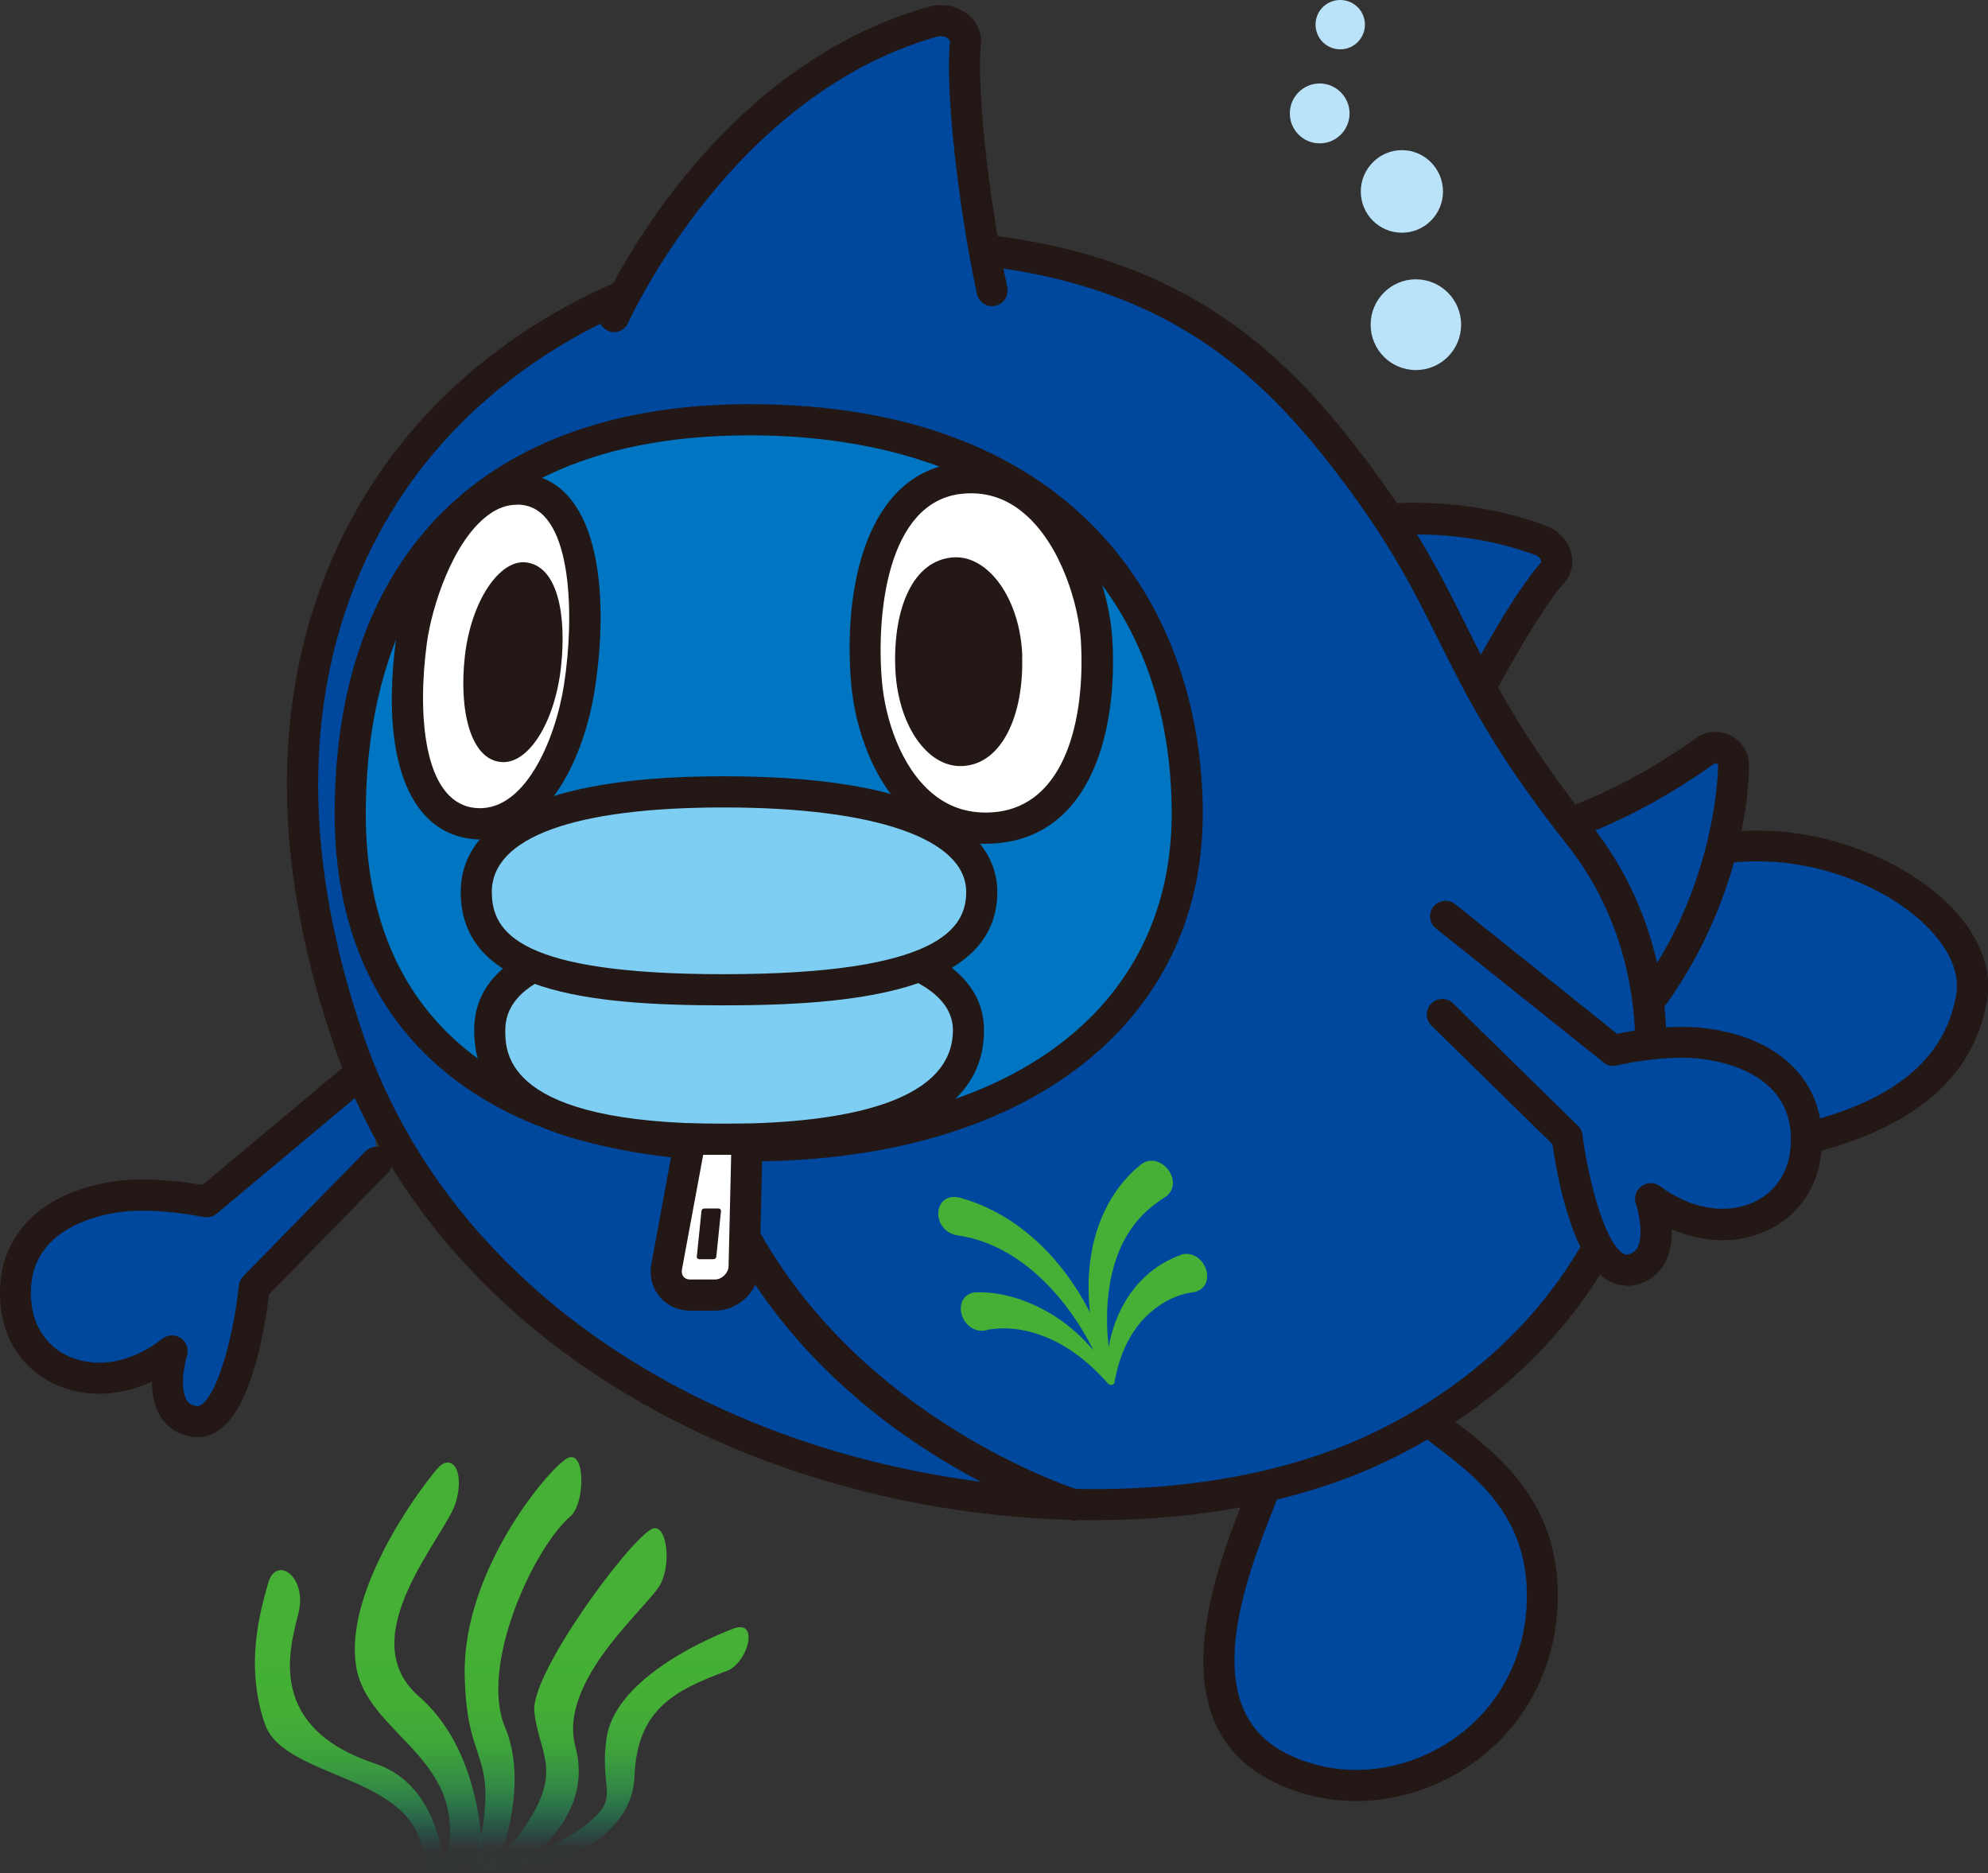
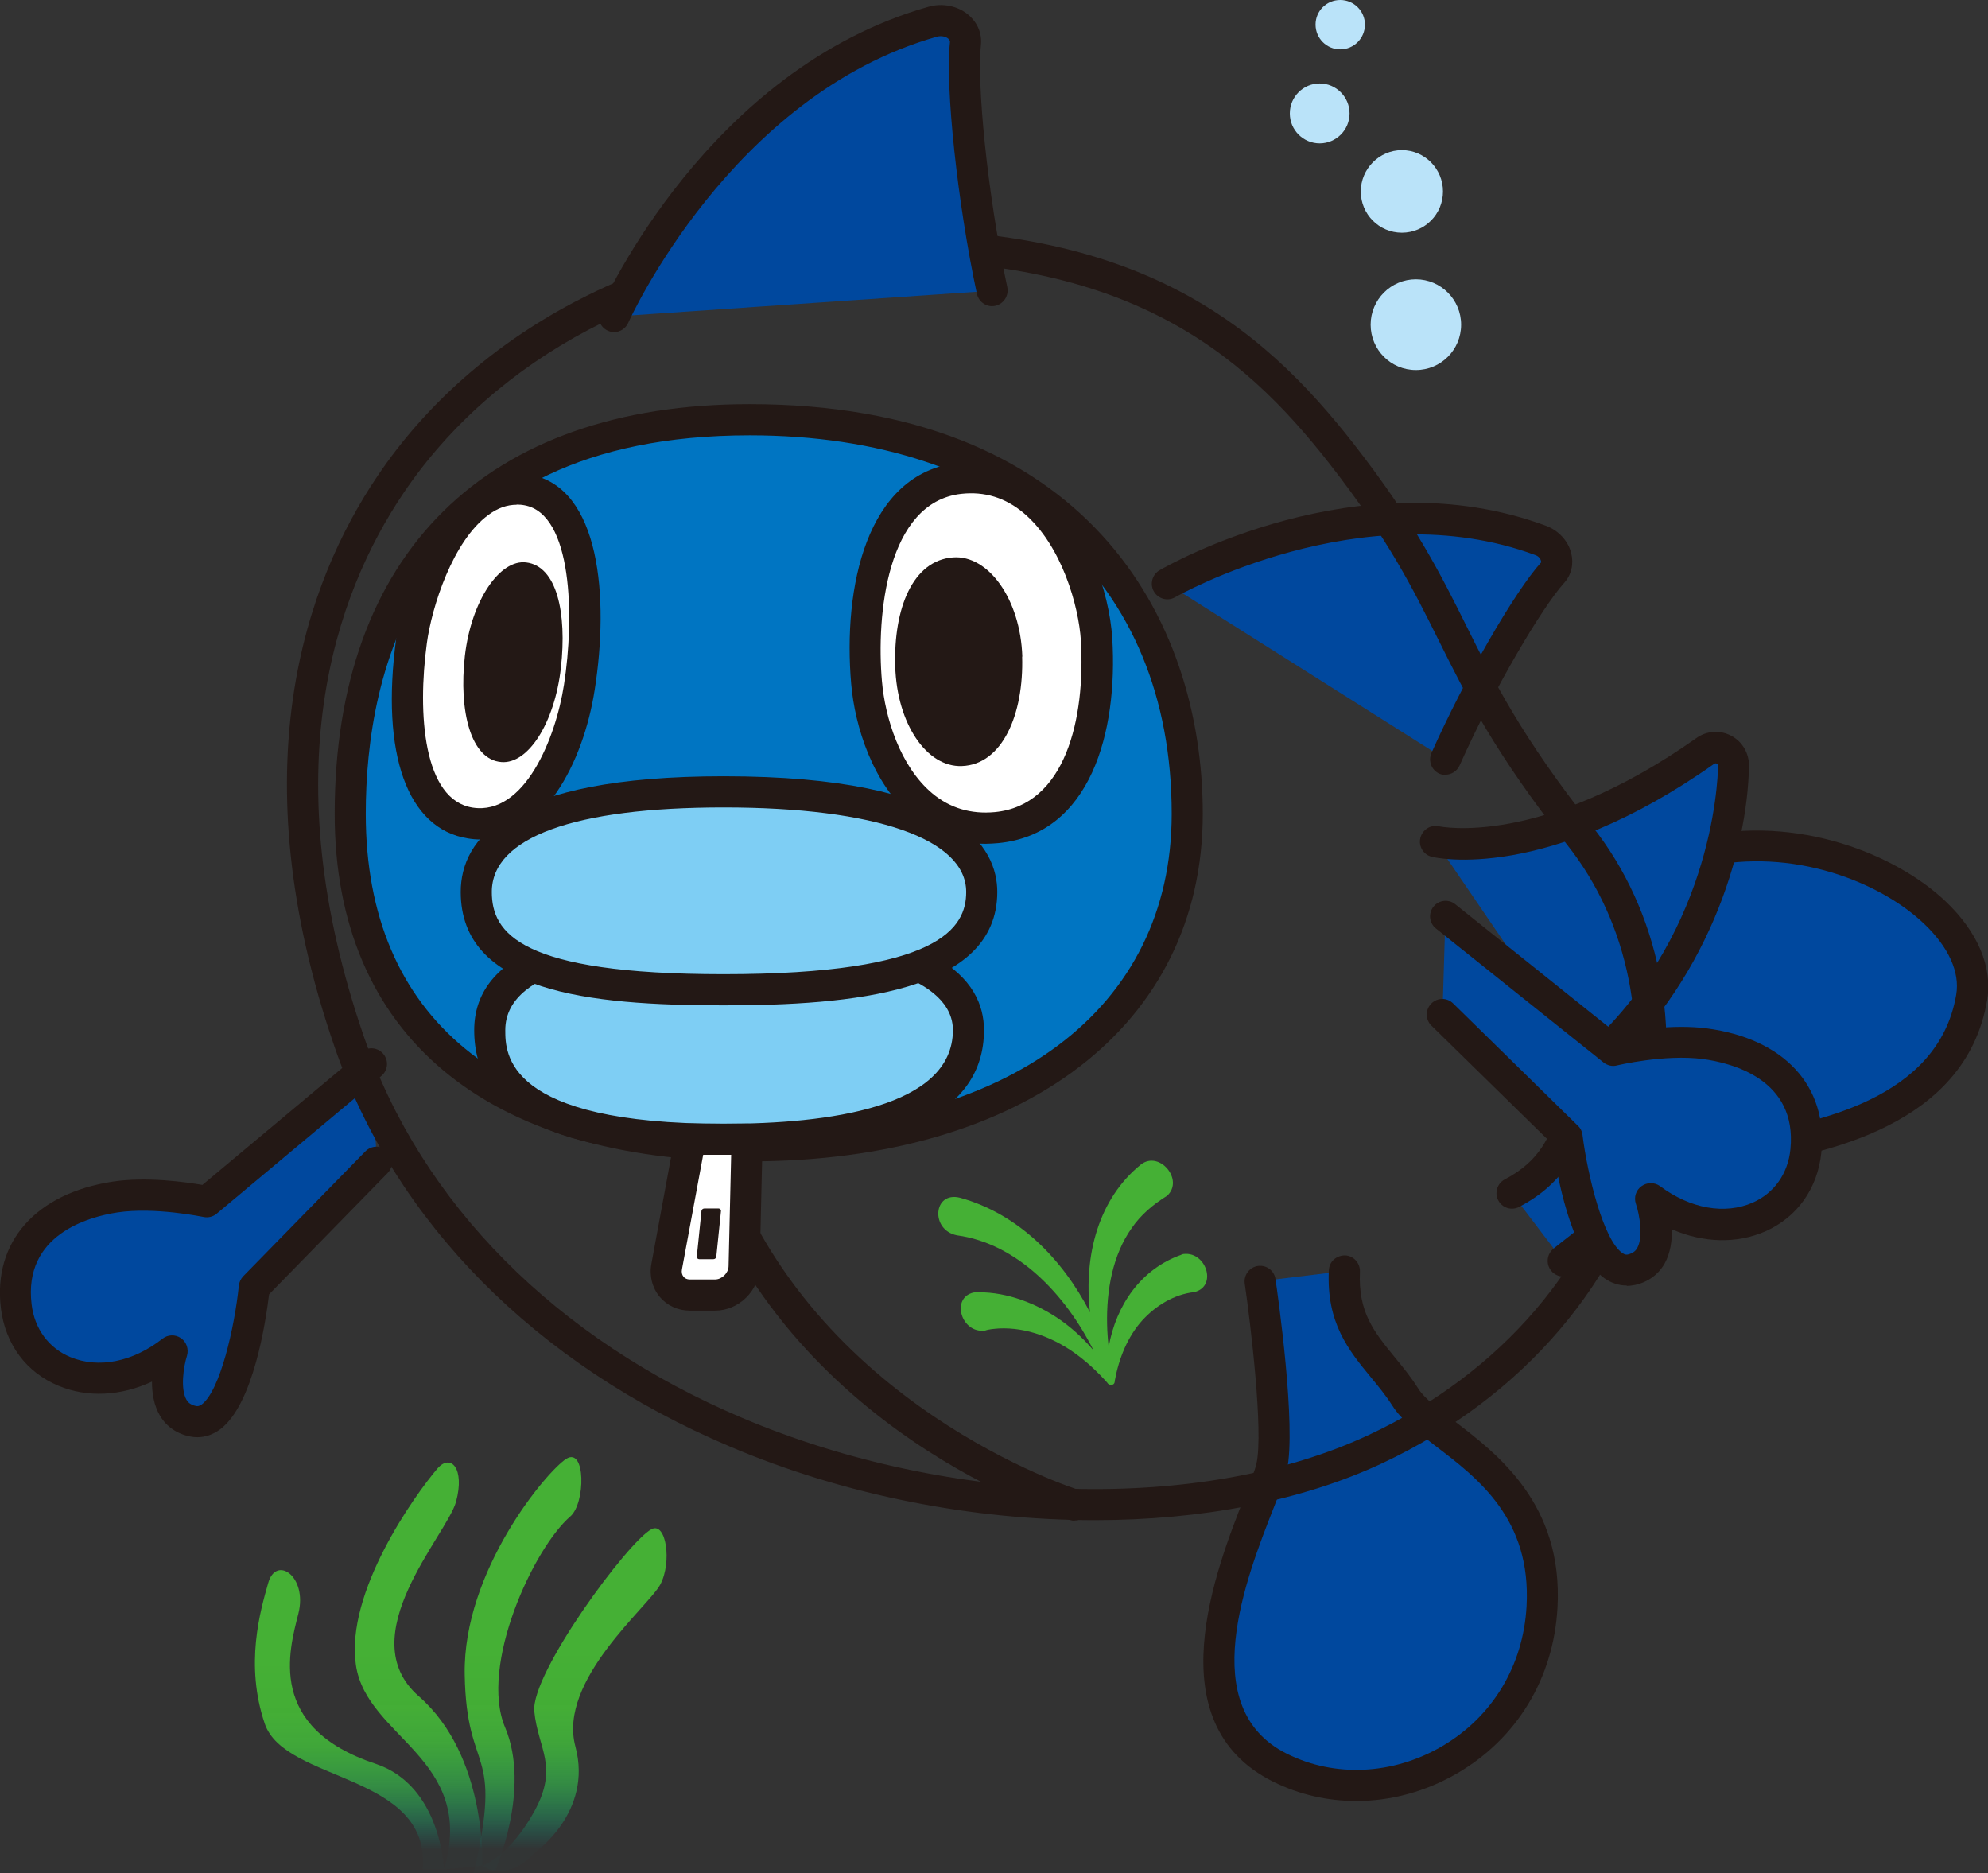
<svg xmlns="http://www.w3.org/2000/svg" width="138" height="130" viewBox="0 0 138 130" fill="none">
  <rect x="0" y="0" width="138" height="130" fill="#333333" stroke="none" />
  <g clip-path="url(#clip0_55_1611)">
    <path d="M100.167 13.292C100.167 14.866 98.897 16.152 97.314 16.152C95.732 16.152 94.461 14.866 94.461 13.292C94.461 11.718 95.744 10.42 97.314 10.42C98.885 10.42 100.167 11.706 100.167 13.292Z" fill="#BAE3F9" />
    <path d="M101.426 22.534C101.426 24.277 100.024 25.683 98.285 25.683C96.547 25.683 95.145 24.277 95.145 22.534C95.145 20.791 96.559 19.385 98.285 19.385C100.012 19.385 101.426 20.791 101.426 22.534Z" fill="#BAE3F9" />
    <path d="M93.682 7.872C93.682 9.026 92.747 9.951 91.608 9.951C90.47 9.951 89.535 9.026 89.535 7.872C89.535 6.718 90.47 5.793 91.608 5.793C92.747 5.793 93.682 6.73 93.682 7.872Z" fill="#BAE3F9" />
    <path d="M94.749 1.707C94.749 2.656 93.982 3.425 93.035 3.425C92.088 3.425 91.321 2.656 91.321 1.707C91.321 0.757 92.088 0 93.035 0C93.982 0 94.749 0.769 94.749 1.707Z" fill="#BAE3F9" />
    <path fill-rule="evenodd" clip-rule="evenodd" d="M108.511 87.516C108.511 87.516 116.339 81.218 119.18 80.305C122.021 79.392 135.195 78.995 136.849 69.236C137.832 63.456 127.559 56.99 118.053 59.141C108.547 61.304 111.879 71.64 110.333 74.717C108.786 77.793 108.87 80.762 104.939 82.817" fill="#00489E" />
    <path d="M108.511 88.598C108.199 88.598 107.875 88.453 107.672 88.189C107.3 87.72 107.372 87.047 107.839 86.663C108.655 86.002 115.907 80.209 118.856 79.26C119.407 79.079 120.235 78.935 121.265 78.743C125.905 77.913 134.548 76.363 135.794 69.032C136.058 67.482 135.267 65.727 133.553 64.105C130.532 61.232 124.466 58.781 118.305 60.187C112.287 61.557 112.119 66.448 111.963 70.763C111.903 72.565 111.843 74.116 111.304 75.197C110.908 75.967 110.621 76.76 110.345 77.529C109.53 79.764 108.691 82.072 105.454 83.766C104.927 84.043 104.279 83.838 104.003 83.31C103.728 82.781 103.932 82.132 104.459 81.856C106.952 80.546 107.552 78.887 108.319 76.796C108.619 75.967 108.93 75.113 109.386 74.224C109.722 73.575 109.769 72.181 109.817 70.703C109.961 66.376 110.189 59.826 117.837 58.096C124.778 56.521 131.623 59.297 135.051 62.554C137.305 64.694 138.324 67.133 137.94 69.417C136.442 78.238 126.456 80.029 121.661 80.894C120.75 81.062 119.959 81.195 119.539 81.339C117.37 82.036 111.352 86.651 109.218 88.369C109.014 88.525 108.774 88.61 108.547 88.61L108.511 88.598Z" fill="#231815" />
    <path fill-rule="evenodd" clip-rule="evenodd" d="M25.785 73.839L14.361 83.394C14.361 83.394 10.849 82.637 7.996 83.069C4.1 83.67 0.575 85.978 1.139 90.641C1.726 95.508 7.396 97.335 11.976 93.741C11.976 93.741 10.609 98.068 13.426 98.633C16.639 99.27 17.67 89.331 17.67 89.331L26.157 80.654" fill="#00489E" />
    <path d="M13.714 99.75C13.546 99.75 13.378 99.738 13.21 99.702C12.287 99.522 11.556 99.017 11.1 98.248C10.681 97.539 10.549 96.686 10.549 95.892C8.391 96.89 6.078 97.022 4.064 96.181C1.822 95.256 0.36 93.285 0.06 90.785C-0.491 86.194 2.481 82.829 7.816 82.012C10.189 81.651 12.922 82.048 14.049 82.24L25.09 73.01C25.545 72.625 26.229 72.686 26.612 73.154C26.996 73.611 26.936 74.296 26.468 74.68L15.044 84.235C14.793 84.451 14.445 84.535 14.121 84.463C14.085 84.463 10.765 83.754 8.139 84.151C6.162 84.451 1.606 85.689 2.194 90.532C2.397 92.227 3.38 93.561 4.879 94.186C6.845 95.003 9.23 94.522 11.28 92.912C11.652 92.624 12.167 92.6 12.563 92.876C12.947 93.14 13.114 93.633 12.982 94.09C12.731 94.883 12.515 96.409 12.947 97.154C13.042 97.311 13.198 97.503 13.618 97.587C13.702 97.599 13.81 97.611 14.001 97.479C15.284 96.529 16.291 92.083 16.579 89.234C16.603 88.994 16.711 88.766 16.878 88.585L25.366 79.908C25.785 79.488 26.468 79.476 26.888 79.896C27.32 80.317 27.32 81.002 26.9 81.423L18.677 89.835C18.449 91.722 17.586 97.503 15.272 99.21C14.781 99.57 14.253 99.75 13.69 99.75H13.714Z" fill="#231815" />
    <path fill-rule="evenodd" clip-rule="evenodd" d="M81.059 40.525C81.059 40.525 94.33 32.822 106.988 37.521C107.983 37.893 108.439 39.059 107.804 39.756C106.173 41.547 102.757 47.327 100.359 52.712" fill="#00489E" />
    <path d="M100.359 53.793C100.215 53.793 100.06 53.757 99.916 53.697C99.376 53.457 99.125 52.82 99.364 52.267C101.654 47.123 105.142 41.054 106.988 39.023C106.964 38.794 106.821 38.614 106.593 38.53C94.569 34.071 81.707 41.378 81.575 41.45C81.059 41.751 80.4 41.571 80.1 41.054C79.801 40.537 79.981 39.876 80.496 39.576C81.059 39.251 94.353 31.668 107.336 36.499C108.199 36.824 108.87 37.557 109.074 38.41C109.254 39.167 109.074 39.912 108.571 40.465C107.072 42.123 103.728 47.724 101.318 53.132C101.138 53.529 100.743 53.769 100.335 53.769L100.359 53.793Z" fill="#231815" />
    <path fill-rule="evenodd" clip-rule="evenodd" d="M99.652 58.42C99.652 58.42 106.976 60.187 118.388 52.123C119.216 51.534 120.354 52.159 120.33 53.168C120.247 57.843 118.113 67.289 110.297 74.007" fill="#00489E" />
    <path d="M110.309 75.089C110.009 75.089 109.71 74.957 109.494 74.717C109.11 74.26 109.158 73.575 109.614 73.19C118.784 65.306 119.24 54.37 119.264 53.156C119.264 53.132 119.264 53.048 119.168 53C119.084 52.952 119.036 53 119.012 53C107.324 61.256 99.712 59.55 99.388 59.466C98.813 59.321 98.453 58.745 98.597 58.156C98.741 57.579 99.316 57.218 99.892 57.35C99.964 57.362 106.964 58.853 117.765 51.221C118.472 50.716 119.407 50.656 120.175 51.065C120.954 51.474 121.421 52.291 121.409 53.168C121.301 59.117 118.508 68.347 111.004 74.813C110.8 74.993 110.549 75.077 110.297 75.077L110.309 75.089Z" fill="#231815" />
    <path fill-rule="evenodd" clip-rule="evenodd" d="M87.485 88.922C87.485 88.922 88.935 98.873 88.288 101.793C87.641 104.714 80.028 118.27 88.863 122.681C96.379 126.431 106.509 121.299 107.06 111.54C107.576 102.322 99.424 99.883 97.578 96.974C95.72 94.078 93.119 92.648 93.335 88.213" fill="#00489E" />
    <path d="M94.15 125C92.16 125 90.182 124.556 88.372 123.654C80.22 119.592 84.392 108.968 86.394 103.873C86.789 102.875 87.125 102.01 87.221 101.577C87.713 99.342 86.801 91.806 86.406 89.09C86.322 88.501 86.73 87.949 87.317 87.865C87.916 87.78 88.456 88.189 88.54 88.778C88.695 89.811 90.002 99.017 89.331 102.046C89.199 102.647 88.863 103.5 88.408 104.666C86.502 109.521 82.953 118.547 89.331 121.719C92.663 123.378 96.691 123.186 100.096 121.203C103.596 119.16 105.742 115.614 105.969 111.48C106.305 105.435 102.613 102.611 99.64 100.351C98.369 99.378 97.278 98.549 96.655 97.563C96.188 96.83 95.648 96.181 95.133 95.556C93.622 93.717 92.064 91.818 92.244 88.165C92.268 87.564 92.759 87.131 93.371 87.131C93.97 87.155 94.425 87.672 94.401 88.261C94.27 91.085 95.385 92.443 96.799 94.174C97.362 94.859 97.938 95.556 98.465 96.397C98.885 97.058 99.844 97.779 100.947 98.621C103.967 100.928 108.523 104.401 108.115 111.6C107.839 116.48 105.31 120.65 101.174 123.066C98.969 124.351 96.547 125 94.15 125Z" fill="#231815" />
-     <path fill-rule="evenodd" clip-rule="evenodd" d="M58.427 17.09C33.757 18.256 12.767 39.047 24.251 72.325C34.416 101.793 74.526 110.398 95.492 100.568C115.14 91.35 119.192 70.054 109.65 57.975C100.108 45.909 101.702 42.472 93.143 31.5C87.161 23.832 78.818 16.116 58.427 17.09Z" fill="#00489E" />
    <path d="M75.977 105.507C67.573 105.507 58.667 103.8 50.671 100.399C37.173 94.679 27.427 84.824 23.232 72.686C16.579 53.408 21.182 40.465 26.229 33.002C32.99 22.991 45.013 16.645 58.379 16.008C78.734 15.059 87.533 22.57 93.994 30.838C98.201 36.235 100.036 39.912 101.81 43.481C103.692 47.255 105.634 51.161 110.501 57.314C115.2 63.251 116.806 71.267 114.912 79.308C112.67 88.85 105.766 96.95 95.96 101.553C90.314 104.197 83.337 105.507 75.989 105.507H75.977ZM58.475 18.171C45.78 18.772 34.392 24.769 28.015 34.215C23.256 41.27 18.916 53.541 25.27 71.977C29.262 83.538 38.576 92.924 51.51 98.404C65.967 104.534 83.457 105.014 95.037 99.582C104.243 95.268 110.716 87.696 112.802 78.803C114.54 71.412 113.078 64.056 108.798 58.648C103.8 52.327 101.798 48.325 99.868 44.443C98.058 40.813 96.356 37.388 92.28 32.172C86.178 24.361 77.859 17.246 58.463 18.171H58.475Z" fill="#231815" />
    <path fill-rule="evenodd" clip-rule="evenodd" d="M42.627 21.969C42.627 21.969 49.772 5.757 64.744 1.514C65.931 1.178 67.13 1.959 67.01 3.041C66.71 5.817 67.442 13.533 68.856 20.178" fill="#00489E" />
    <path d="M42.627 23.051C42.484 23.051 42.328 23.015 42.196 22.955C41.657 22.714 41.405 22.077 41.645 21.524C41.944 20.839 49.173 4.795 64.457 0.469C65.428 0.192 66.495 0.409 67.226 1.034C67.861 1.574 68.185 2.344 68.089 3.149C67.813 5.721 68.496 13.256 69.923 19.938C70.043 20.527 69.671 21.092 69.096 21.224C68.508 21.356 67.945 20.972 67.813 20.395C66.459 14.061 65.608 6.057 65.943 2.92C65.943 2.884 65.955 2.8 65.823 2.68C65.68 2.56 65.38 2.452 65.032 2.548C50.743 6.598 43.682 22.245 43.611 22.402C43.431 22.81 43.035 23.051 42.627 23.051Z" fill="#231815" />
    <path fill-rule="evenodd" clip-rule="evenodd" d="M100.335 63.576L111.975 72.878C111.975 72.878 115.464 72.037 118.341 72.421C122.248 72.938 125.821 75.161 125.353 79.848C124.874 84.728 119.252 86.687 114.588 83.177C114.588 83.177 116.051 87.468 113.246 88.093C110.045 88.802 108.798 78.887 108.798 78.887L100.132 70.39" fill="#00489E" />
    <path d="M112.91 89.222C112.371 89.222 111.855 89.054 111.376 88.718C109.026 87.059 108.031 81.303 107.768 79.416L99.364 71.183C98.933 70.763 98.933 70.078 99.352 69.657C99.772 69.224 100.455 69.224 100.875 69.645L109.542 78.142C109.722 78.31 109.829 78.538 109.853 78.779C110.213 81.627 111.304 86.038 112.61 86.963C112.802 87.095 112.898 87.083 112.994 87.071C113.402 86.975 113.558 86.783 113.653 86.615C114.073 85.858 113.821 84.331 113.558 83.55C113.402 83.105 113.558 82.601 113.953 82.324C114.337 82.048 114.852 82.048 115.236 82.324C117.322 83.886 119.731 84.319 121.673 83.466C123.159 82.805 124.118 81.459 124.286 79.752C124.766 74.897 120.187 73.767 118.209 73.503C115.571 73.154 112.275 73.936 112.239 73.948C111.915 74.032 111.58 73.948 111.316 73.743L99.676 64.441C99.209 64.069 99.137 63.384 99.508 62.927C99.88 62.458 100.563 62.386 101.019 62.759L112.251 71.748C113.378 71.52 116.099 71.063 118.484 71.376C123.843 72.085 126.888 75.378 126.432 79.981C126.18 82.48 124.766 84.475 122.548 85.461C120.546 86.338 118.233 86.266 116.051 85.317C116.075 86.11 115.955 86.963 115.559 87.684C115.116 88.465 114.409 88.982 113.486 89.186C113.294 89.222 113.114 89.247 112.934 89.247L112.91 89.222Z" fill="#231815" />
    <path fill-rule="evenodd" clip-rule="evenodd" d="M82.414 56.485C82.414 71.592 69.336 79.524 52.038 79.524C34.74 79.524 24.311 71.592 24.311 56.485C24.311 41.378 32.174 29.132 52.038 29.132C71.901 29.132 82.414 41.378 82.414 56.485Z" fill="#0075C2" />
    <path d="M52.038 80.606C33.733 80.606 23.232 71.808 23.232 56.485C23.232 38.41 33.733 28.05 52.038 28.05C75.234 28.05 83.493 42.736 83.493 56.485C83.493 71.135 71.146 80.606 52.038 80.606ZM52.038 30.214C28.854 30.214 25.39 46.678 25.39 56.485C25.39 70.642 34.86 78.442 52.038 78.442C70.115 78.442 81.335 70.03 81.335 56.485C81.335 40.273 70.103 30.214 52.038 30.214Z" fill="#231815" />
    <path fill-rule="evenodd" clip-rule="evenodd" d="M50.228 64.97C38.84 64.97 33.996 67.446 33.996 71.496C33.996 76.435 38.84 79.079 50.228 79.079C61.616 79.079 67.226 76.435 67.226 71.496C67.226 67.446 61.616 64.97 50.228 64.97Z" fill="#7ECEF4" />
    <path d="M50.228 80.161C38.576 80.161 32.918 77.325 32.918 71.496C32.918 66.448 38.744 63.888 50.228 63.888C65.164 63.888 68.305 68.022 68.305 71.496C68.305 77.24 62.227 80.161 50.228 80.161ZM50.228 66.052C43.311 66.052 35.075 67.001 35.075 71.496C35.075 73.106 35.075 77.998 50.228 77.998C57.492 77.998 66.147 76.868 66.147 71.496C66.147 68.035 60.345 66.052 50.228 66.052Z" fill="#231815" />
    <path fill-rule="evenodd" clip-rule="evenodd" d="M50.228 54.959C38.12 54.959 33.074 57.735 33.074 61.905C33.074 66.833 38.432 68.696 50.228 68.696C62.023 68.696 68.149 66.833 68.149 61.905C68.149 57.735 62.335 54.959 50.228 54.959Z" fill="#7ECEF4" />
    <path d="M50.228 69.777C40.758 69.777 31.983 68.828 31.983 61.905C31.983 58.24 35.147 53.877 50.228 53.877C66.758 53.877 69.228 58.913 69.228 61.905C69.228 68.888 59.074 69.777 50.228 69.777ZM50.228 56.041C39.858 56.041 34.14 58.12 34.14 61.905C34.14 64.73 36.046 67.614 50.228 67.614C65.332 67.614 67.07 64.357 67.07 61.905C67.07 58.228 60.777 56.041 50.228 56.041Z" fill="#231815" />
    <path d="M82.018 87.083C79.225 88.057 77.475 90.556 76.96 93.489C76.9 92.972 76.864 92.455 76.852 91.951C76.792 89.511 77.259 87.071 78.554 85.245C79.201 84.295 80.064 83.586 81.011 82.997C82.222 81.903 80.484 79.824 79.201 80.822C76.276 83.177 75.21 87.107 75.665 91.085C73.759 87.372 70.666 84.235 66.638 83.129C64.78 82.661 64.565 85.365 66.423 85.737C70.606 86.302 73.963 89.835 75.905 93.717C75.15 92.84 74.299 92.059 73.328 91.422C71.601 90.292 69.527 89.595 67.597 89.703C65.967 90.064 66.734 92.588 68.389 92.347C68.652 92.251 69.024 92.227 69.336 92.203C71.242 92.107 73.244 92.852 74.91 94.138C75.605 94.667 76.252 95.28 76.852 95.953C76.912 96.073 77.032 96.121 77.139 96.121C77.271 96.121 77.391 96.025 77.379 95.856C77.667 94.27 78.278 92.768 79.297 91.638C80.232 90.617 81.503 89.835 82.894 89.679C84.572 89.295 83.697 86.699 82.018 87.059V87.083Z" fill="#45B035" />
    <path fill-rule="evenodd" clip-rule="evenodd" d="M36.598 34.011C41.165 34.828 40.901 43.313 40.218 47.688C39.535 52.075 36.993 57.795 32.642 57.122C28.53 56.485 27.763 50.356 28.566 44.479C29.082 40.657 31.851 33.17 36.598 34.011Z" fill="white" />
    <path d="M33.349 58.264C33.062 58.264 32.774 58.24 32.486 58.192C28.279 57.531 26.42 52.351 27.499 44.335C27.895 41.39 29.597 36.211 32.642 33.975C33.937 33.038 35.327 32.689 36.79 32.942C41.693 33.819 42.28 41.523 41.285 47.856C40.482 53.024 37.677 58.252 33.337 58.252L33.349 58.264ZM35.867 35.033C35.195 35.033 34.548 35.261 33.913 35.73C31.419 37.545 29.969 42.148 29.633 44.623C28.962 49.563 29.393 55.524 32.81 56.053C36.406 56.605 38.576 51.257 39.151 47.52C39.882 42.845 39.751 35.67 36.406 35.069C36.226 35.033 36.034 35.021 35.855 35.021L35.867 35.033Z" fill="#231815" />
    <path fill-rule="evenodd" clip-rule="evenodd" d="M32.27 45.525C31.839 49.358 32.678 52.736 34.812 52.892C36.658 53.036 38.492 50.2 38.935 46.366C39.367 42.52 38.648 39.287 36.526 39.035C34.692 38.806 32.714 41.679 32.27 45.525Z" fill="#231815" />
    <path fill-rule="evenodd" clip-rule="evenodd" d="M66.603 33.194C60.405 33.903 59.758 42.773 60.153 47.363C60.549 51.966 63.282 58.011 69.18 57.447C74.742 56.906 76.492 50.536 76.121 44.383C75.881 40.381 73.064 32.473 66.615 33.206L66.603 33.194Z" fill="white" />
    <path d="M68.401 58.564C66.507 58.564 64.816 57.951 63.354 56.726C60.597 54.43 59.338 50.428 59.086 47.46C58.511 40.838 60.105 32.858 66.495 32.124C68.724 31.872 70.738 32.485 72.476 33.951C75.449 36.463 77.008 41.078 77.211 44.311C77.607 50.777 75.725 57.903 69.3 58.516C69 58.54 68.712 58.564 68.425 58.564H68.401ZM66.722 34.276C61.544 34.865 60.825 42.724 61.22 47.267C61.436 49.803 62.479 53.192 64.721 55.067C65.943 56.089 67.406 56.521 69.06 56.365C73.963 55.896 75.353 49.887 75.03 44.443C74.886 42.123 73.723 37.845 71.062 35.61C69.791 34.54 68.341 34.095 66.722 34.276Z" fill="#231815" />
    <path fill-rule="evenodd" clip-rule="evenodd" d="M70.954 45.573C71.074 49.587 69.575 53.072 66.77 53.168C64.337 53.264 62.263 50.248 62.143 46.246C62.023 42.232 63.354 38.891 66.159 38.686C68.592 38.506 70.834 41.559 70.966 45.573H70.954Z" fill="#231815" />
    <path d="M74.586 105.543C74.478 105.543 74.382 105.531 74.275 105.495C73.471 105.255 54.687 99.342 48.31 80.918C48.118 80.353 48.417 79.74 48.981 79.536C49.544 79.344 50.156 79.644 50.359 80.209C56.365 97.563 74.73 103.368 74.91 103.416C75.473 103.596 75.797 104.197 75.629 104.762C75.485 105.231 75.066 105.531 74.598 105.531L74.586 105.543Z" fill="#231815" />
    <path d="M49.652 89.871H47.89C46.823 89.871 46.092 88.958 46.284 87.9L47.914 79.055H51.87L51.666 87.9C51.642 88.958 50.707 89.871 49.652 89.871Z" fill="white" />
    <path d="M49.652 90.965H47.89C47.063 90.965 46.308 90.617 45.792 90.004C45.277 89.379 45.061 88.549 45.217 87.72L46.847 78.875C46.943 78.358 47.386 77.986 47.902 77.986H51.858C52.146 77.986 52.421 78.106 52.625 78.31C52.829 78.514 52.937 78.803 52.937 79.091L52.733 87.937C52.697 89.583 51.282 90.965 49.64 90.965H49.652ZM48.813 80.149L47.339 88.105C47.303 88.297 47.339 88.477 47.447 88.61C47.542 88.73 47.698 88.802 47.878 88.802H49.64C50.108 88.802 50.563 88.357 50.575 87.888L50.755 80.149H48.801H48.813Z" fill="#231815" />
    <path d="M49.52 87.396H48.537C48.441 87.396 48.358 87.312 48.37 87.216L48.693 84.055C48.693 83.959 48.789 83.874 48.897 83.874H49.88C49.976 83.874 50.06 83.959 50.048 84.055L49.724 87.216C49.724 87.312 49.628 87.396 49.52 87.396Z" fill="#231815" />
    <path d="M37.089 128.606C37.089 128.606 41.177 125.806 39.942 121.215C38.708 116.624 45.025 111.504 45.84 109.966C46.655 108.428 46.248 105.603 45.229 106.132C43.587 106.985 36.838 116.155 37.089 118.775C37.341 121.395 38.816 122.585 37.089 125.722C35.363 128.846 33.493 129.495 33.493 129.495C33.493 129.495 35.111 130.733 37.101 128.618L37.089 128.606Z" fill="url(#paint0_linear_55_1611)" />
    <path d="M34.38 129.82C34.38 129.82 36.873 124.183 35.063 119.893C33.253 115.602 37.041 107.442 39.595 105.243C40.65 104.329 40.662 100.399 39.307 101.253C37.952 102.106 32.139 109.028 32.258 116.203C32.378 123.39 34.98 120.998 32.882 130L34.38 129.82Z" fill="url(#paint1_linear_55_1611)" />
    <path d="M33.481 129.483C33.481 129.483 33.829 121.876 29.07 117.73C24.311 113.583 31.036 106.529 31.659 104.221C32.282 101.914 31.287 100.856 30.364 101.926C28.794 103.764 23.963 110.507 24.706 115.566C25.449 120.626 33.097 122.032 30.82 129.748L33.481 129.483Z" fill="url(#paint2_linear_55_1611)" />
    <path d="M30.82 129.736C30.82 129.736 30.628 123.931 26.073 122.417C18.497 119.905 20.067 114.557 20.714 111.985C21.362 109.413 19.168 107.911 18.617 109.87C18.065 111.817 16.986 115.518 18.377 119.628C19.767 123.739 29.909 123.041 29.345 129.736H30.82Z" fill="url(#paint3_linear_55_1611)" />
-     <path d="M34.164 129.724L37.797 129.447C37.797 129.447 43.862 127.957 44.042 123.318C44.222 118.679 46.739 117.345 50.443 115.975C51.93 115.422 52.733 112.345 50.923 113.03C48.106 114.1 42.627 116.864 42.1 120.662C41.573 124.46 43.239 124.712 40.482 126.791C37.725 128.858 34.164 129.736 34.164 129.736V129.724Z" fill="url(#paint4_linear_55_1611)" />
  </g>
  <defs>
    <linearGradient id="paint0_linear_55_1611" x1="39.87" y1="128.33" x2="39.87" y2="114.184" gradientUnits="userSpaceOnUse">
      <stop stop-color="#018D87" stop-opacity="0.02" />
      <stop offset="0.08" stop-color="#119573" stop-opacity="0.25" />
      <stop offset="0.15" stop-color="#1F9C63" stop-opacity="0.45" />
      <stop offset="0.23" stop-color="#2AA254" stop-opacity="0.62" />
      <stop offset="0.32" stop-color="#34A749" stop-opacity="0.76" />
      <stop offset="0.43" stop-color="#3BAB40" stop-opacity="0.87" />
      <stop offset="0.54" stop-color="#41AE39" stop-opacity="0.94" />
      <stop offset="0.7" stop-color="#44AF36" stop-opacity="0.99" />
      <stop offset="1" stop-color="#45B035" />
    </linearGradient>
    <linearGradient id="paint1_linear_55_1611" x1="36.298" y1="128.329" x2="36.298" y2="114.184" gradientUnits="userSpaceOnUse">
      <stop stop-color="#018D87" stop-opacity="0.02" />
      <stop offset="0.08" stop-color="#119573" stop-opacity="0.25" />
      <stop offset="0.15" stop-color="#1F9C63" stop-opacity="0.45" />
      <stop offset="0.23" stop-color="#2AA254" stop-opacity="0.62" />
      <stop offset="0.32" stop-color="#34A749" stop-opacity="0.76" />
      <stop offset="0.43" stop-color="#3BAB40" stop-opacity="0.87" />
      <stop offset="0.54" stop-color="#41AE39" stop-opacity="0.94" />
      <stop offset="0.7" stop-color="#44AF36" stop-opacity="0.99" />
      <stop offset="1" stop-color="#45B035" />
    </linearGradient>
    <linearGradient id="paint2_linear_55_1611" x1="29.058" y1="128.33" x2="29.058" y2="114.22" gradientUnits="userSpaceOnUse">
      <stop stop-color="#018D87" stop-opacity="0.02" />
      <stop offset="0.08" stop-color="#119573" stop-opacity="0.25" />
      <stop offset="0.15" stop-color="#1F9C63" stop-opacity="0.45" />
      <stop offset="0.23" stop-color="#2AA254" stop-opacity="0.62" />
      <stop offset="0.32" stop-color="#34A749" stop-opacity="0.76" />
      <stop offset="0.43" stop-color="#3BAB40" stop-opacity="0.87" />
      <stop offset="0.54" stop-color="#41AE39" stop-opacity="0.94" />
      <stop offset="0.7" stop-color="#44AF36" stop-opacity="0.99" />
      <stop offset="1" stop-color="#45B035" />
    </linearGradient>
    <linearGradient id="paint3_linear_55_1611" x1="24.251" y1="128.39" x2="24.251" y2="114.905" gradientUnits="userSpaceOnUse">
      <stop stop-color="#018D87" stop-opacity="0.02" />
      <stop offset="0.08" stop-color="#119573" stop-opacity="0.25" />
      <stop offset="0.15" stop-color="#1F9C63" stop-opacity="0.45" />
      <stop offset="0.23" stop-color="#2AA254" stop-opacity="0.62" />
      <stop offset="0.32" stop-color="#34A749" stop-opacity="0.76" />
      <stop offset="0.43" stop-color="#3BAB40" stop-opacity="0.87" />
      <stop offset="0.54" stop-color="#41AE39" stop-opacity="0.94" />
      <stop offset="0.7" stop-color="#44AF36" stop-opacity="0.99" />
      <stop offset="1" stop-color="#45B035" />
    </linearGradient>
    <linearGradient id="paint4_linear_55_1611" x1="43.059" y1="128.318" x2="43.059" y2="114.16" gradientUnits="userSpaceOnUse">
      <stop stop-color="#018D87" stop-opacity="0.02" />
      <stop offset="0.08" stop-color="#119573" stop-opacity="0.25" />
      <stop offset="0.15" stop-color="#1F9C63" stop-opacity="0.45" />
      <stop offset="0.23" stop-color="#2AA254" stop-opacity="0.62" />
      <stop offset="0.32" stop-color="#34A749" stop-opacity="0.76" />
      <stop offset="0.43" stop-color="#3BAB40" stop-opacity="0.87" />
      <stop offset="0.54" stop-color="#41AE39" stop-opacity="0.94" />
      <stop offset="0.7" stop-color="#44AF36" stop-opacity="0.99" />
      <stop offset="1" stop-color="#45B035" />
    </linearGradient>
    <clipPath id="clip0_55_1611">
      <rect width="138" height="130" fill="white" />
    </clipPath>
  </defs>
</svg>